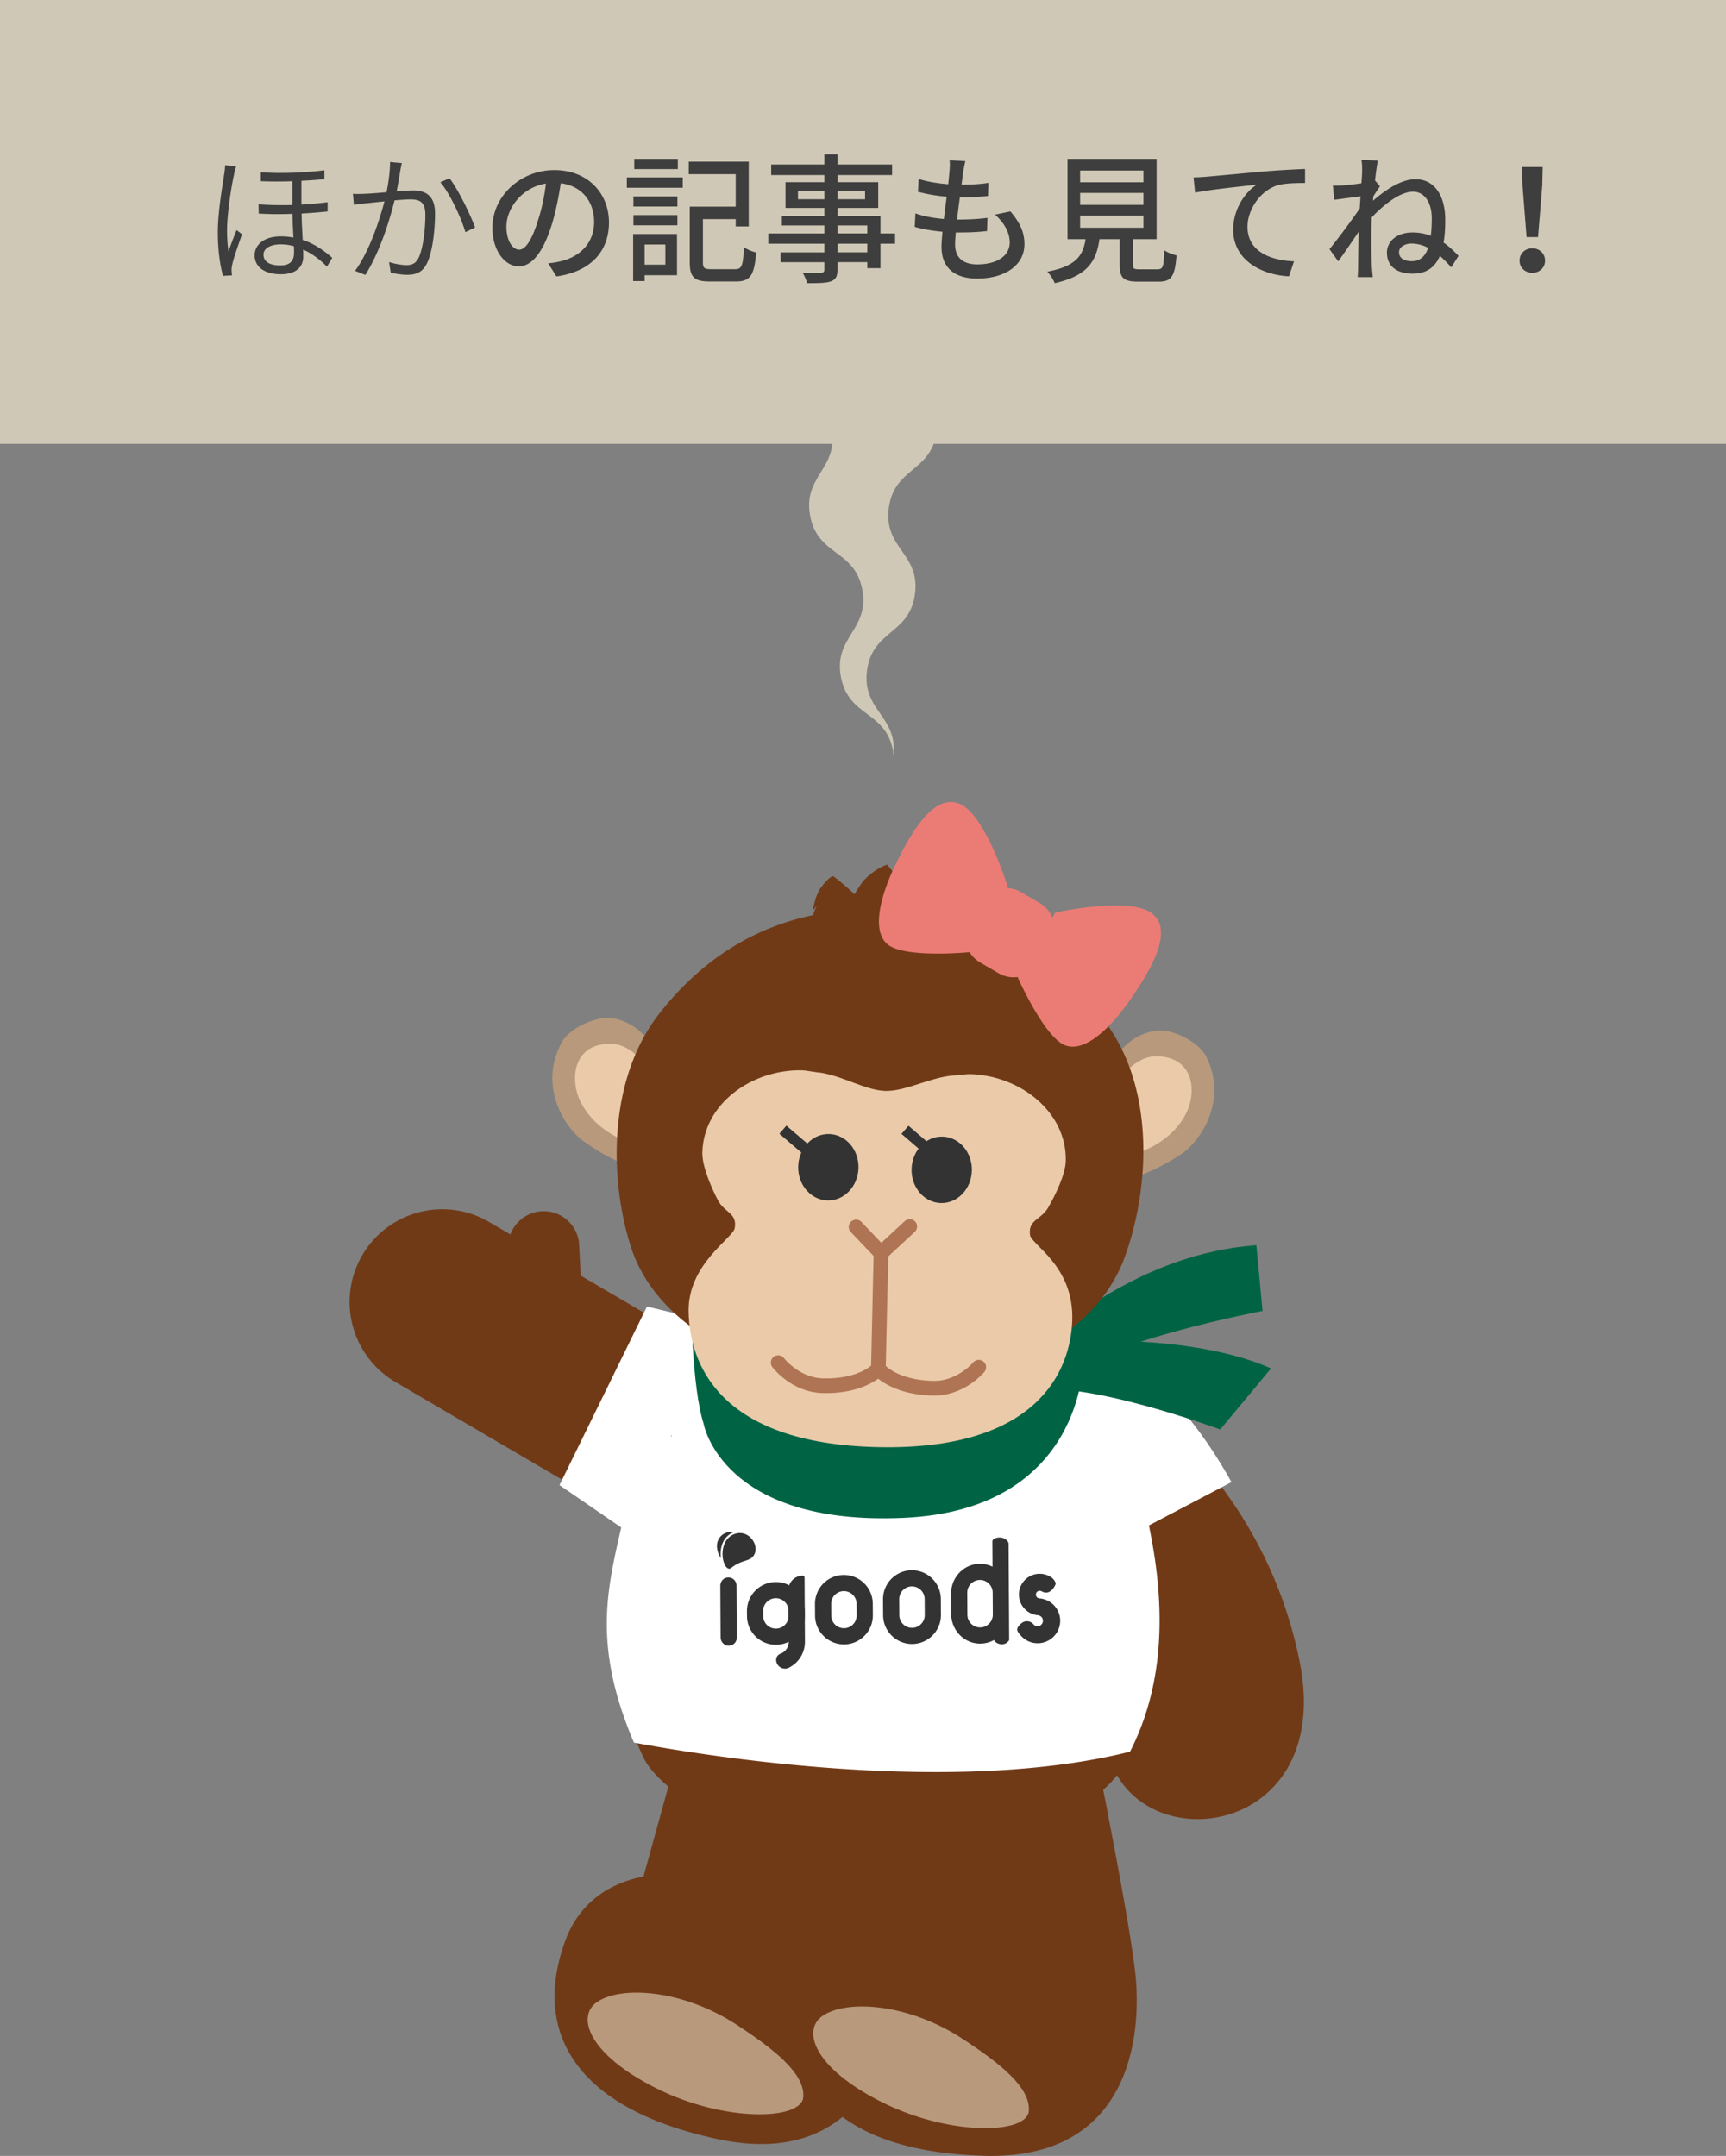
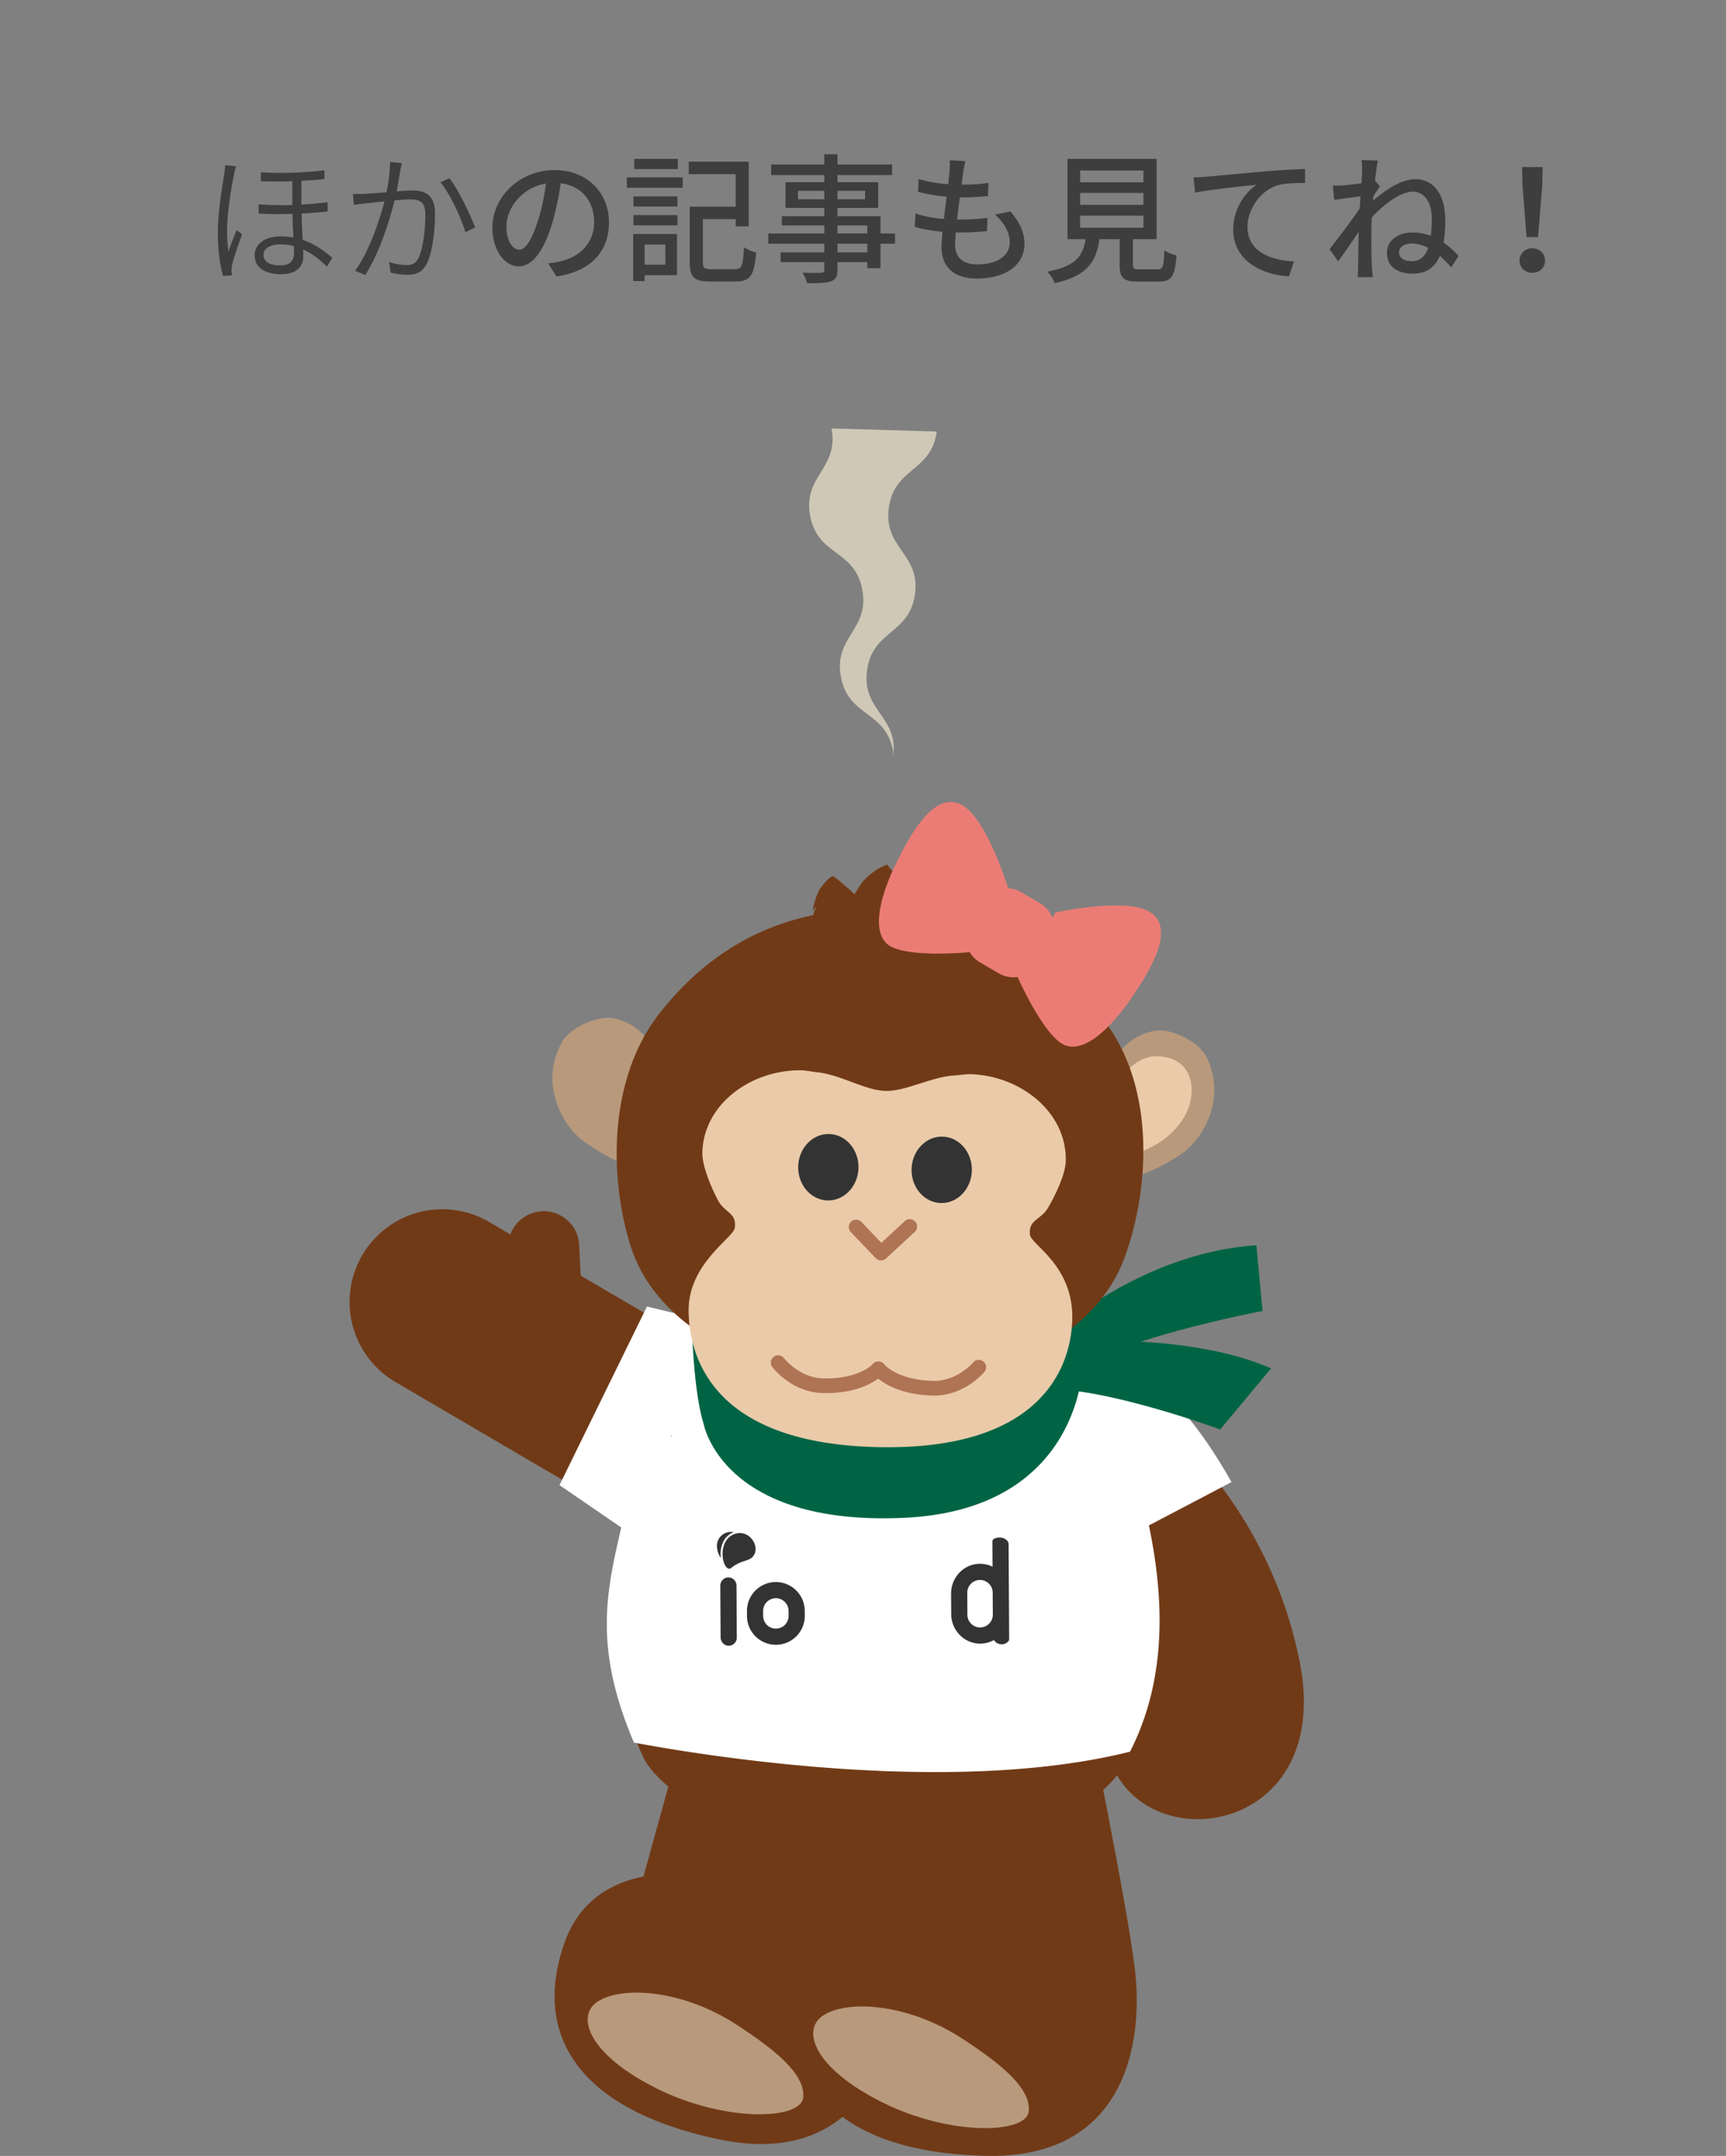
<svg xmlns="http://www.w3.org/2000/svg" width="147.761" height="184.518" viewBox="0 0 147.761 184.518">
  <rect x="0" y="0" width="147.761" height="184.518" fill="#808080" stroke="none" />
-   <path fill="#cfc8b6" d="M0 0h147.761v37.99H0z" />
  <path d="M20.217 14.234a4.519 4.519 0 00-.192.744c-.251 1.151-.587 3.394-.587 4.749 0 .636.036 1.151.12 1.799.192-.563.492-1.343.696-1.835l.468.36c-.288.804-.72 2.015-.839 2.59a1.953 1.953 0 00-.06.517l.036.407-.768.048c-.24-.852-.443-2.135-.443-3.741 0-1.752.396-3.946.54-4.941.048-.264.072-.552.084-.792l.947.096zm7.832 3.862a42.26 42.26 0 01-2.231.18c.012.744.06 1.547.096 2.255 1.079.36 1.919.995 2.53 1.535l-.456.756c-.612-.624-1.307-1.14-2.039-1.464.012.229.012.432.012.6 0 .948-.684 1.512-1.919 1.512-1.295 0-2.243-.552-2.243-1.631 0-.792.684-1.607 2.243-1.607.384 0 .744.036 1.079.096a56.094 56.094 0 01-.084-2.026c-.947.036-1.943.036-2.89-.024l-.012-.791c.972.071 1.955.084 2.891.06v-2.039c-.899.036-1.835.036-2.699 0v-.768c1.859.144 4.066.013 5.445-.168v.756c-.54.06-1.224.108-1.967.144v2.039c.816-.048 1.583-.12 2.243-.204v.792zm-2.89 2.975a4.137 4.137 0 00-1.139-.156c-.875 0-1.463.348-1.463.875 0 .624.552.924 1.427.924.959 0 1.188-.479 1.188-1.127 0-.132 0-.3-.012-.516zm9.241-7.112a9.245 9.245 0 00-.132.659c-.06.336-.18 1.08-.312 1.764a19.613 19.613 0 011.391-.084c1.02 0 1.895.384 1.895 1.967 0 1.415-.204 3.286-.696 4.281-.384.779-.959.972-1.703.972-.456 0-1.02-.096-1.392-.18l-.144-.911c.503.167 1.127.264 1.463.264.444 0 .804-.097 1.067-.624.384-.827.576-2.387.576-3.694 0-1.115-.516-1.307-1.283-1.307-.3 0-.804.035-1.355.084-.419 1.703-1.223 4.329-2.495 6.38l-.887-.348c1.211-1.631 2.111-4.365 2.519-5.948-.647.071-1.259.132-1.583.168-.264.023-.732.084-1.032.132l-.084-.948c.36.024.66.013 1.02 0 .396-.012 1.115-.071 1.859-.132.168-.839.3-1.786.3-2.59l1.008.096zm4.078 1.295c.744.948 1.787 3.118 2.195 4.21l-.828.408c-.36-1.212-1.319-3.299-2.147-4.271l.78-.348zm8.45 7.28a6.73 6.73 0 001.056-.168c1.523-.348 2.878-1.451 2.878-3.37 0-1.728-1.031-3.082-2.854-3.311-.168 1.067-.384 2.219-.708 3.335-.72 2.422-1.703 3.777-2.891 3.777-1.175 0-2.254-1.331-2.254-3.311 0-2.638 2.338-4.929 5.313-4.929 2.854 0 4.666 1.991 4.666 4.485s-1.595 4.21-4.498 4.617l-.708-1.127zm-.84-3.766c.3-.936.528-2.016.647-3.059-2.135.348-3.382 2.207-3.382 3.67 0 1.367.611 1.991 1.091 1.991.516 0 1.091-.768 1.643-2.603zm7.575-3.586h4.786v.887h-4.786v-.887zm4.294 8.371h-2.771v.504h-.983v-4.03h3.754v3.526zm-3.73-6.74h3.766v.863h-3.766v-.863zm0 1.595h3.766v.876h-3.766v-.876zm3.801-3.934h-3.73v-.876h3.73v.876zm-2.842 6.452v1.728h1.775v-1.728h-1.775zm7.736 2.112c.6 0 .684-.3.768-1.883.252.191.731.384 1.043.455-.156 1.932-.48 2.482-1.739 2.482h-2.207c-1.319 0-1.739-.335-1.739-1.631v-4.773h3.934v-2.782h-4.018v-1.067h5.133v5.541h-1.115v-.624h-2.807v3.706c0 .48.12.576.731.576h2.015zm13.703-2.183h-1.248v2.099H74.25v-.516h-2.555v.623c0 .612-.156.864-.563 1.02-.408.145-1.031.156-2.039.156a3.427 3.427 0 00-.384-.899c.66.023 1.379.023 1.571.012.216-.012.288-.072.288-.275v-.636h-3.742v-.84h3.742v-.743h-4.797v-.876h4.797v-.684h-3.634v-.791h3.634v-.708h-3.322V15.59h3.322v-.611h-4.546v-.899h4.546v-.876h1.127v.876h4.678v.899h-4.678v.611h3.49v2.207h-3.49v.708h3.682v1.475h1.248v.876zm-6.057-3.802v-.721h-2.255v.721h2.255zm1.127-.72v.721h2.363v-.721h-2.363zm0 3.646h2.555v-.684h-2.555v.684zm2.555.876h-2.555v.743h2.555v-.743zm12.252-2.759c.804.947 1.199 1.775 1.199 2.795 0 1.774-1.607 2.95-4.054 2.95-1.727 0-3.046-.768-3.046-2.723 0-.312.036-.756.084-1.283-.875-.084-1.703-.216-2.375-.42l.06-1.151c.768.275 1.619.407 2.435.479.072-.624.156-1.283.24-1.907a14.64 14.64 0 01-2.458-.42l.06-1.103c.719.239 1.643.384 2.53.455.048-.432.084-.815.108-1.115.024-.3.048-.6.012-.936l1.343.072c-.084.372-.132.647-.18.936l-.144 1.079c.887 0 1.679-.048 2.303-.156l-.036 1.128c-.744.072-1.415.12-2.387.12h-.024a89.835 89.835 0 00-.24 1.895h.168c.768 0 1.619-.036 2.435-.144l-.036 1.127c-.731.084-1.451.12-2.219.12h-.456c-.036.42-.06.779-.06 1.031 0 1.067.624 1.703 1.895 1.703 1.739 0 2.782-.756 2.782-1.883 0-.804-.432-1.643-1.259-2.375l1.319-.275zm12.588 4.953c.468 0 .54-.191.587-1.643.24.203.731.371 1.043.455-.132 1.799-.444 2.243-1.523 2.243h-1.775c-1.259 0-1.571-.336-1.571-1.464v-2.17h-1.727c-.276 1.906-1.02 3.13-3.826 3.766a3.438 3.438 0 00-.636-.983c2.459-.479 3.046-1.355 3.274-2.782h-1.547v-6.873h7.627v6.873h-2.027v2.17c0 .36.084.408.564.408h1.535zm-6.621-7.448h5.421v-1.007h-5.421v1.007zm0 1.932h5.421v-1.02h-5.421v1.02zm0 1.954h5.421v-1.031h-5.421v1.031zm10.813-4.365c.876-.072 2.986-.275 5.169-.468a76.464 76.464 0 013.274-.191v1.199c-.659 0-1.679.012-2.303.18-1.583.468-2.626 2.159-2.626 3.562 0 2.159 2.015 2.879 3.982 2.963l-.432 1.283c-2.327-.12-4.773-1.367-4.773-3.994 0-1.787 1.043-3.226 2.015-3.85-1.043.12-3.958.408-5.277.684l-.132-1.307a15.7 15.7 0 001.103-.061zm14.854.828a19.6 19.6 0 00-.563.852l-.036.383c.983-.863 2.375-1.847 3.634-1.847 1.655 0 2.554 1.439 2.554 3.479 0 .72-.036 1.367-.144 1.942.479.336.899.732 1.283 1.14l-.624.983a12.76 12.76 0 00-.972-.983c-.42.972-1.139 1.523-2.327 1.523-1.211 0-2.207-.528-2.207-1.799 0-.996.888-1.728 2.195-1.728.576 0 1.092.108 1.559.288.06-.456.084-.972.084-1.499 0-1.392-.659-2.279-1.607-2.279-1.091 0-2.506 1.104-3.526 2.195-.024.479-.036.936-.036 1.355 0 1.031-.012 1.883.048 2.962.012.216.048.563.072.804h-1.295c.012-.204.036-.588.036-.779.012-1.104.024-1.787.048-3.106-.552.815-1.248 1.847-1.751 2.53l-.744-1.043c.66-.816 1.955-2.531 2.59-3.49l.06-1.031c-.552.071-1.523.203-2.243.299l-.12-1.223c.3.012.552.012.888-.012a22.54 22.54 0 001.559-.181c.036-.516.06-.899.06-1.031 0-.3 0-.636-.06-.959l1.403.048c-.06.3-.156.936-.24 1.703l.419.504zm4.126 5.265a3.052 3.052 0 00-1.427-.372c-.564 0-1.067.3-1.067.732 0 .563.503.779 1.104.779.708 0 1.139-.432 1.391-1.14zm7.826 1.091c0-.624.492-1.056 1.091-1.056s1.091.432 1.091 1.056-.492 1.043-1.091 1.043-1.091-.42-1.091-1.043zm.252-6.428l-.036-1.583h1.763l-.036 1.583-.36 4.413h-.983l-.348-4.413z" fill="#3e3e3e" />
  <path d="M80.192 36.934c-.466 3.478-3.637 3.053-4.103 6.531s2.706 3.901 2.241 7.378-3.637 3.054-4.103 6.533 2.706 3.904 2.24 7.382l-.014-.513c-.659-3.448-3.802-2.847-4.461-6.295s2.484-4.048 1.826-7.496-3.801-2.845-4.46-6.29c-.658-3.446 2.485-4.047 1.826-7.493l9.008.262z" fill="#cfc8b6" />
  <path d="M65.822 118.612a7.938 7.938 0 012.858 10.854c-2.21 3.788-7.071 5.068-10.856 2.859L33.867 118.29a7.937 7.937 0 01-2.858-10.856 7.937 7.937 0 0110.855-2.857l23.957 14.034z" fill="#713a17" />
  <path d="M43.525 107.042a3.041 3.041 0 016.045-.676l.224 4.364m15.316 52.119c-3.307-3.054-13.887-4.525-16.73 3.288-2.842 7.811.907 14.344 13.076 16.943 12.17 2.6 15.215-7.471 15.594-13.227.38-5.754-.038-24.293-.038-24.293l-17.279-1.757-5.24 18.954" fill="#713a17" />
  <path d="M84.167 163.951c-3.801-2.41-14.474-1.956-15.865 6.24-1.392 8.194 3.469 13.948 15.909 14.317 12.438.368 13.625-10.085 12.963-15.815-.662-5.729-4.407-23.891-4.407-23.891l-17.313 1.378-1.419 18.165" fill="#713a17" />
  <path d="M51.099 171.354c2.061-1.43 7.344-1.09 11.999 1.957 3.21 2.101 5.836 4.179 5.668 6.188-.165 1.965-6.731 2.153-12.552-.756s-6.906-6.145-5.115-7.388zm19.31 1.185c2.061-1.43 7.344-1.09 11.999 1.957 3.21 2.101 5.836 4.179 5.668 6.188-.165 1.965-6.731 2.153-12.552-.756s-6.906-6.145-5.115-7.388z" fill="#b8997c" />
  <path d="M82.733 128.121s11.057 11.414 12.057 17.446c-2.581 14.124 19.97 13.918 16.464-3.405-3.505-17.326-17.556-24.809-17.556-24.809l-10.965 10.768z" fill="#713a17" />
  <path d="M93.37 122.5l-34.334-.782S48.18 135.79 55.082 150.42c1.096 2.322 7.486 8.066 20.307 7.374 12.776 1.275 19.421-4.171 20.621-6.441 7.563-14.301-2.641-28.853-2.641-28.853z" fill="#713a17" />
-   <path d="M91.677 135.237c-.195 8.559-7.292 15.339-15.851 15.144-8.559-.195-15.339-7.292-15.144-15.851.195-8.559 7.291-15.34 15.85-15.145 8.559.195 15.34 7.292 15.145 15.851z" fill="#eacaa9" />
+   <path d="M91.677 135.237z" fill="#eacaa9" />
  <path d="M76.833 148.996c-.008.054.292.1-.169.136-1.463.114-2.616-.228-4.023-.51l-.122.055c-1.087-.3-2.151-.811-3.179-1.403-1.933-1.031-3.576-2.553-4.848-4.314.007.064 0 .102-.137-.068-.541-.734-1.129-1.862-1.568-3.089l-.199-.54c-.066-.134-.107-.162-.133-.179-.182-.564-.255-1.09-.37-1.564-1.459-6.274 1.908-13.808 8.882-16.595 1.42-.653 2.98-.984 4.49-1.111 2.252-.165 5.142.418 7.095 1.42-.086-.638 4.536 2.305 3.799 1.529 1.195.973 2.63 2.78 2.731 2.856.329.172 1.643.819 3.113 4.862.568 1.606.529 4.198.573 4.778.094.937.133-2.178.232-1.251-.223-6.349-4.361-12.19-10.103-14.613-5.708-2.527-12.787-1.502-17.612 2.662-.808.69-2.778 2.545-4.253 5.675-1.464 3.095-2.164 7.538-.915 11.744 1.172 4.217 4.218 7.836 7.526 9.732 3.305 1.977 6.606 2.368 8.436 2.37l.673-.022c4.102.026 8.78-2.294 11.041-4.854 1.072-1.139 1.939-2.477 2.647-3.86a18.068 18.068 0 01-1.188 1.571c.923-1.27 1.637-2.683 1.796-3.267.97-3.189.261-1.403-.394-.338-.43.782-.051-.352-.736.846.444-.881.615-1.353.923-2.295.062-.097-1.077 2.854-.949 2.155.448-.836.769-1.857 1.015-2.807-.111.329-1.173 3.186-1.291 2.965.287-.438 1.194-2.478 1.069-2.713-.017-.043-.27.896-.481 1.337.969-2.85.819-4.516.251-1.897.24-.895.456-2.195.476-3.183l-.003.007c-.056.488-.103 1.335-.197 1.777.101-.546.101-1.109.159-1.663l-.081.288c-.057.412-.075.828-.143 1.253.064-.361.065-.731.103-1.098-.068.272-.134.582-.202.921-.287 1.276-.732 2.424-.991 3.062-1.928 5.272-7.194 9.062-12.744 9.227z" fill="#b8997c" />
  <path d="M105.426 126.847c-6.187-11.035-11.853-11.276-11.853-11.276l-.357.324a12.345 12.345 0 00-.127-.244s-32.581-2.654-32.62-2.607l-5.082-1.221-7.489 15.283 5.286 3.626c-1.244 5.432-2.413 10.226 1.09 18.411 7.735 1.443 27.876 4.428 42.466.777 3.218-6.293 2.894-13.26 1.616-19.365l7.069-3.707z" fill="#fff" />
-   <path d="M90.755 138.867a1.927 1.927 0 01-2.069 1.767 1.918 1.918 0 01-1.329-.691c-.161-.191-.325-.359-.259-.583.039-.134.239-.342.355-.438a.726.726 0 011.021.096.453.453 0 00.326.169.474.474 0 00.079-.943h-.003a1.78 1.78 0 01-1.641-1.913 1.778 1.778 0 012.776-1.327c.165.114.423.429.345.612-.218.51-.663.876-1.164.585a.377.377 0 00-.157-.054.331.331 0 00-.352.301.325.325 0 00.298.352h.009c.02.003.044.003.064.008a1.923 1.923 0 011.703 2.061zm-12.7-4.477a2.477 2.477 0 00-2.46 2.487l.008 1.369c.008 1.363 1.126 2.466 2.489 2.458s2.468-1.124 2.46-2.487l-.008-1.369a2.478 2.478 0 00-2.489-2.458zm1.111 3.835c.004.599-.481 1.091-1.082 1.095s-1.091-.483-1.095-1.082l-.008-1.369a1.09 1.09 0 011.082-1.095 1.09 1.09 0 011.095 1.082l.008 1.369zm-6.937-3.431a2.477 2.477 0 00-2.46 2.487l.006.999c.008 1.363 1.126 2.466 2.489 2.458s2.468-1.124 2.46-2.487l-.006-.999a2.478 2.478 0 00-2.489-2.458zm1.109 3.465a1.09 1.09 0 01-1.082 1.095 1.09 1.09 0 01-1.095-1.082l-.006-.999c-.004-.599.481-1.091 1.082-1.095s1.091.483 1.095 1.082l.006.999zm-4.621-3.404a.16.16 0 01.16.158l.032 5.491a2.47 2.47 0 01-1.387 2.234.719.719 0 01-.32.076.762.762 0 01-.758-.757.561.561 0 01.374-.522 1.08 1.08 0 00.706-1.024l-.026-4.423a1.227 1.227 0 011.22-1.234z" fill="#333" />
  <path d="M66.405 135.401a2.477 2.477 0 00-2.46 2.487l.003.426c.008 1.363 1.126 2.466 2.489 2.458s2.468-1.124 2.46-2.487l-.003-.426a2.478 2.478 0 00-2.489-2.458zm1.106 2.892a1.09 1.09 0 01-1.082 1.095 1.09 1.09 0 01-1.095-1.082l-.003-.426c-.004-.599.481-1.091 1.082-1.095s1.091.483 1.095 1.082l.003.426zm-4.435 1.863a.694.694 0 01-.751.695c-.364-.029-.633-.357-.635-.722l-.026-4.398c-.002-.333.219-.64.546-.708a.694.694 0 01.84.674l.026 4.46zm23.268-8.045c-.001-.255-.532-.737-1.23-.419a.273.273 0 00-.157.25l.013 2.146a2.44 2.44 0 00-1.107-.248c-1.371.017-2.45 1.186-2.442 2.557l.01 1.749c.008 1.343 1.057 2.484 2.399 2.523.46.014.89-.097 1.264-.305a.697.697 0 00.118.152c.269.27.907.344 1.182-.154l-.024-4.064c0-.056-.003-.113-.009-.168h.008l-.024-4.018zm-1.35 6.08c.004.599-.481 1.091-1.082 1.095s-1.091-.483-1.095-1.082l-.011-1.886c-.004-.599.481-1.091 1.082-1.095s1.091.483 1.095 1.082l.011 1.886zm-23.283-4.844a1.85 1.85 0 01-.335-1.018 1.192 1.192 0 011.432-1.193 1.654 1.654 0 00-.914.868c-.193.418-.24.911-.183 1.343z" fill="#333" />
  <path d="M64.578 133.04c-.183.343-.443.43-.805.55-.319.103-.715.236-1.161.594-.123.098-.24.1-.358.009a.834.834 0 01-.229-.325c-.018-.043-.037-.088-.053-.135a2.24 2.24 0 01-.044-.144c-.113-.436-.112-1.013.119-1.514a1.462 1.462 0 011.042-.844 1.126 1.126 0 01.288-.022c.14.004.284.034.422.088.359.14.658.453.802.84.119.324.11.652-.024.903zm39.504-10l-.008-.011.016.026-.008-.015zm-46.549-.192c-.05 0-.084.038-.118.072a.147.147 0 00.118-.072zm-.12.072v.001l.002-.001h-.002zm-3.613 8.707l.015-.036-.015.036zm40.029-7.01l.002.07c.006-.049.015-.06-.002-.07zm.002.071v-.001.001zm5.007 5.971l-.013-.032.013.032z" fill="#333" />
  <path d="M90.447 113.504l-.005.197.005-.197z" fill="#006444" />
  <path d="M35.567 114.075s1.759-3.87 4.157-6.114" fill="#713a17" />
  <path d="M90.033 114.251s7.504-7.006 17.522-7.675l.531 5.623s-13.553 2.573-16.478 5.569l-1.575-3.517z" fill="#006444" />
  <path d="M89.336 114.902s11.923-1.118 19.48 2.214l-4.355 5.227s-11.924-4.397-16.423-3.277l1.299-4.165z" fill="#006444" />
  <path d="M92.723 116.536s.031 12.68-15.358 13.371c-15.563.699-17.124-8.031-17.124-8.031-1.034-3.25-1.057-10.261-1.057-10.261" fill="#006444" />
  <path d="M103.278 90.452c-.651-1.319-2.988-2.418-4.242-2.252-2.845.377-3.87 2.927-3.87 2.927l.971 9.878s2.022-.286 4.905-2.172c1.796-1.174 4.069-4.668 2.236-8.381z" fill="#b8997c" />
  <path d="M95.197 93.091c.592-.607 1.878-2.735 3.858-2.69 2.342.053 3.239 1.739 2.888 3.692-.378 2.101-2.524 4.353-5.993 4.947l-.753-5.949z" fill="#eacaa9" />
  <path d="M48.1 89.195c.711-1.288 3.095-2.279 4.34-2.056 2.825.507 3.733 3.1 3.733 3.1l-1.42 9.823s-2.007-.378-4.801-2.393c-1.74-1.255-3.852-4.849-1.851-8.474z" fill="#b8997c" />
-   <path d="M56.052 92.198c-.563-.633-1.751-2.818-3.731-2.863-2.342-.053-3.315 1.59-3.053 3.557.282 2.116 2.323 4.463 5.761 5.215l1.023-5.908z" fill="#eacaa9" />
  <path d="M94.738 87.634c-3.453-4.753-7.357-7.369-11.449-8.685l-1.914-4.106-.516-.062-.426.053a2.805 2.805 0 00-.692.203c-.834.38-1.381.859-1.841 1.363-.751-.921-1.953-2.4-1.953-2.4-1.284.45-2.108 1.484-2.108 1.484-.238.324-.469.68-.682 1.052-.633-.604-1.737-1.528-1.828-1.536-.267-.022-.817.66-.817.66l-.336.437c-.113.231-.22.445-.296.652-.13.381-.228.79-.314 1.195l.357-.404c-.153.295-.266.58-.307.78-4.699.979-9.288 3.468-13.179 8.439-4.443 5.679-4.252 14.239-2.436 19.928 2.072 6.49 8.989 9.042 8.989 9.042l24.172.551s6.738-2.241 9.103-8.63c2.073-5.601 2.715-14.183-1.526-20.018z" fill="#713a17" />
  <path d="M88.176 105.684c-.162-1.303.935-1.272 1.541-2.306.615-1.05 1.497-2.857 1.523-4.022.095-4.189-3.91-7.328-8.24-7.426-.199-.005-1.175.114-1.37.124v-.012c-2.04.171-4.059 1.352-5.819 1.329-1.758-.058-3.722-1.33-5.752-1.593v.012c-.195-.019-1.164-.182-1.363-.187-4.329-.099-8.473 2.855-8.569 7.043-.027 1.165.771 3.01 1.338 4.087.558 1.06 1.657 1.079 1.435 2.374-.15.871-4.025 3.066-3.949 7.17.08 4.329 2.494 11.266 16.166 11.577 13.672.312 16.527-6.499 16.677-10.829.163-4.697-3.509-6.466-3.619-7.343z" fill="#eacaa9" />
  <ellipse cx="80.619" cy="100.119" rx="2.843" ry="2.581" transform="rotate(-88.694 80.62 100.12)" fill="#333" />
  <ellipse cx="70.912" cy="99.898" rx="2.843" ry="2.581" transform="rotate(-88.694 70.913 99.898)" fill="#333" />
  <path d="M75.409 107.875a.625.625 0 01-.44-.194l-2.132-2.231a.63.63 0 01.02-.889.63.63 0 01.889.02l1.704 1.785 2.006-1.854a.628.628 0 11.853.923l-2.46 2.274a.626.626 0 01-.441.166z" fill="#af7454" />
-   <path d="M75.182 117.842a.628.628 0 01-.614-.642l.227-9.968a.628.628 0 111.256.028l-.227 9.968a.628.628 0 01-.642.614z" fill="#af7454" />
  <path d="M70.445 119.227c-2.667-.061-4.26-2.137-4.327-2.225a.628.628 0 011.003-.757c.013.016 1.306 1.68 3.352 1.727 3.023.069 4.207-1.179 4.256-1.232a.634.634 0 01.885-.045c.256.23.282.621.054.879-.062.071-1.568 1.737-5.224 1.654z" fill="#af7454" />
  <path d="M79.85 119.441c-3.655-.083-5.084-1.816-5.143-1.89a.627.627 0 11.981-.785c.043.05 1.168 1.35 4.191 1.419 2.046.047 3.415-1.556 3.428-1.572a.628.628 0 01.967.802c-.071.085-1.757 2.086-4.424 2.026z" fill="#af7454" />
-   <path fill="#333" d="M66.724 97.035l.596-.698 2.195 1.877-.596.698zm10.452.011l.598-.696 2.123 1.824-.598.696z" />
  <path d="M79.745 81.609c-1.481-.034-3.058-.215-3.747-.778-1.738-1.421-.002-5.436.571-6.632 1.453-3.034 3.407-6.38 5.637-5.378 2.037.922 3.819 6.313 4.015 6.925l.068.215-3.223 5.528-.261.022c-.433.036-1.705.129-3.06.098zm12.047 7.971a1.803 1.803 0 01-.615-.121c-1.589-.616-3.567-4.763-3.947-5.588l-.11-.239 3.222-5.529.221-.046c.631-.131 6.2-1.239 8.006.082 1.975 1.443.02 4.795-1.903 7.554-.686.984-2.909 3.931-4.874 3.886z" fill="#eb7c75" />
  <path d="M86.723 83.646a2.56 2.56 0 01-1.227-.347l-1.587-.926a2.547 2.547 0 01-1.188-1.561 2.546 2.546 0 01.264-1.945l.926-1.587c.345-.591.9-1.013 1.561-1.188a2.546 2.546 0 011.944.264l1.587.926a2.547 2.547 0 011.188 1.561 2.544 2.544 0 01-.264 1.944l-.926 1.588a2.565 2.565 0 01-2.278 1.27z" fill="#eb7c75" />
</svg>